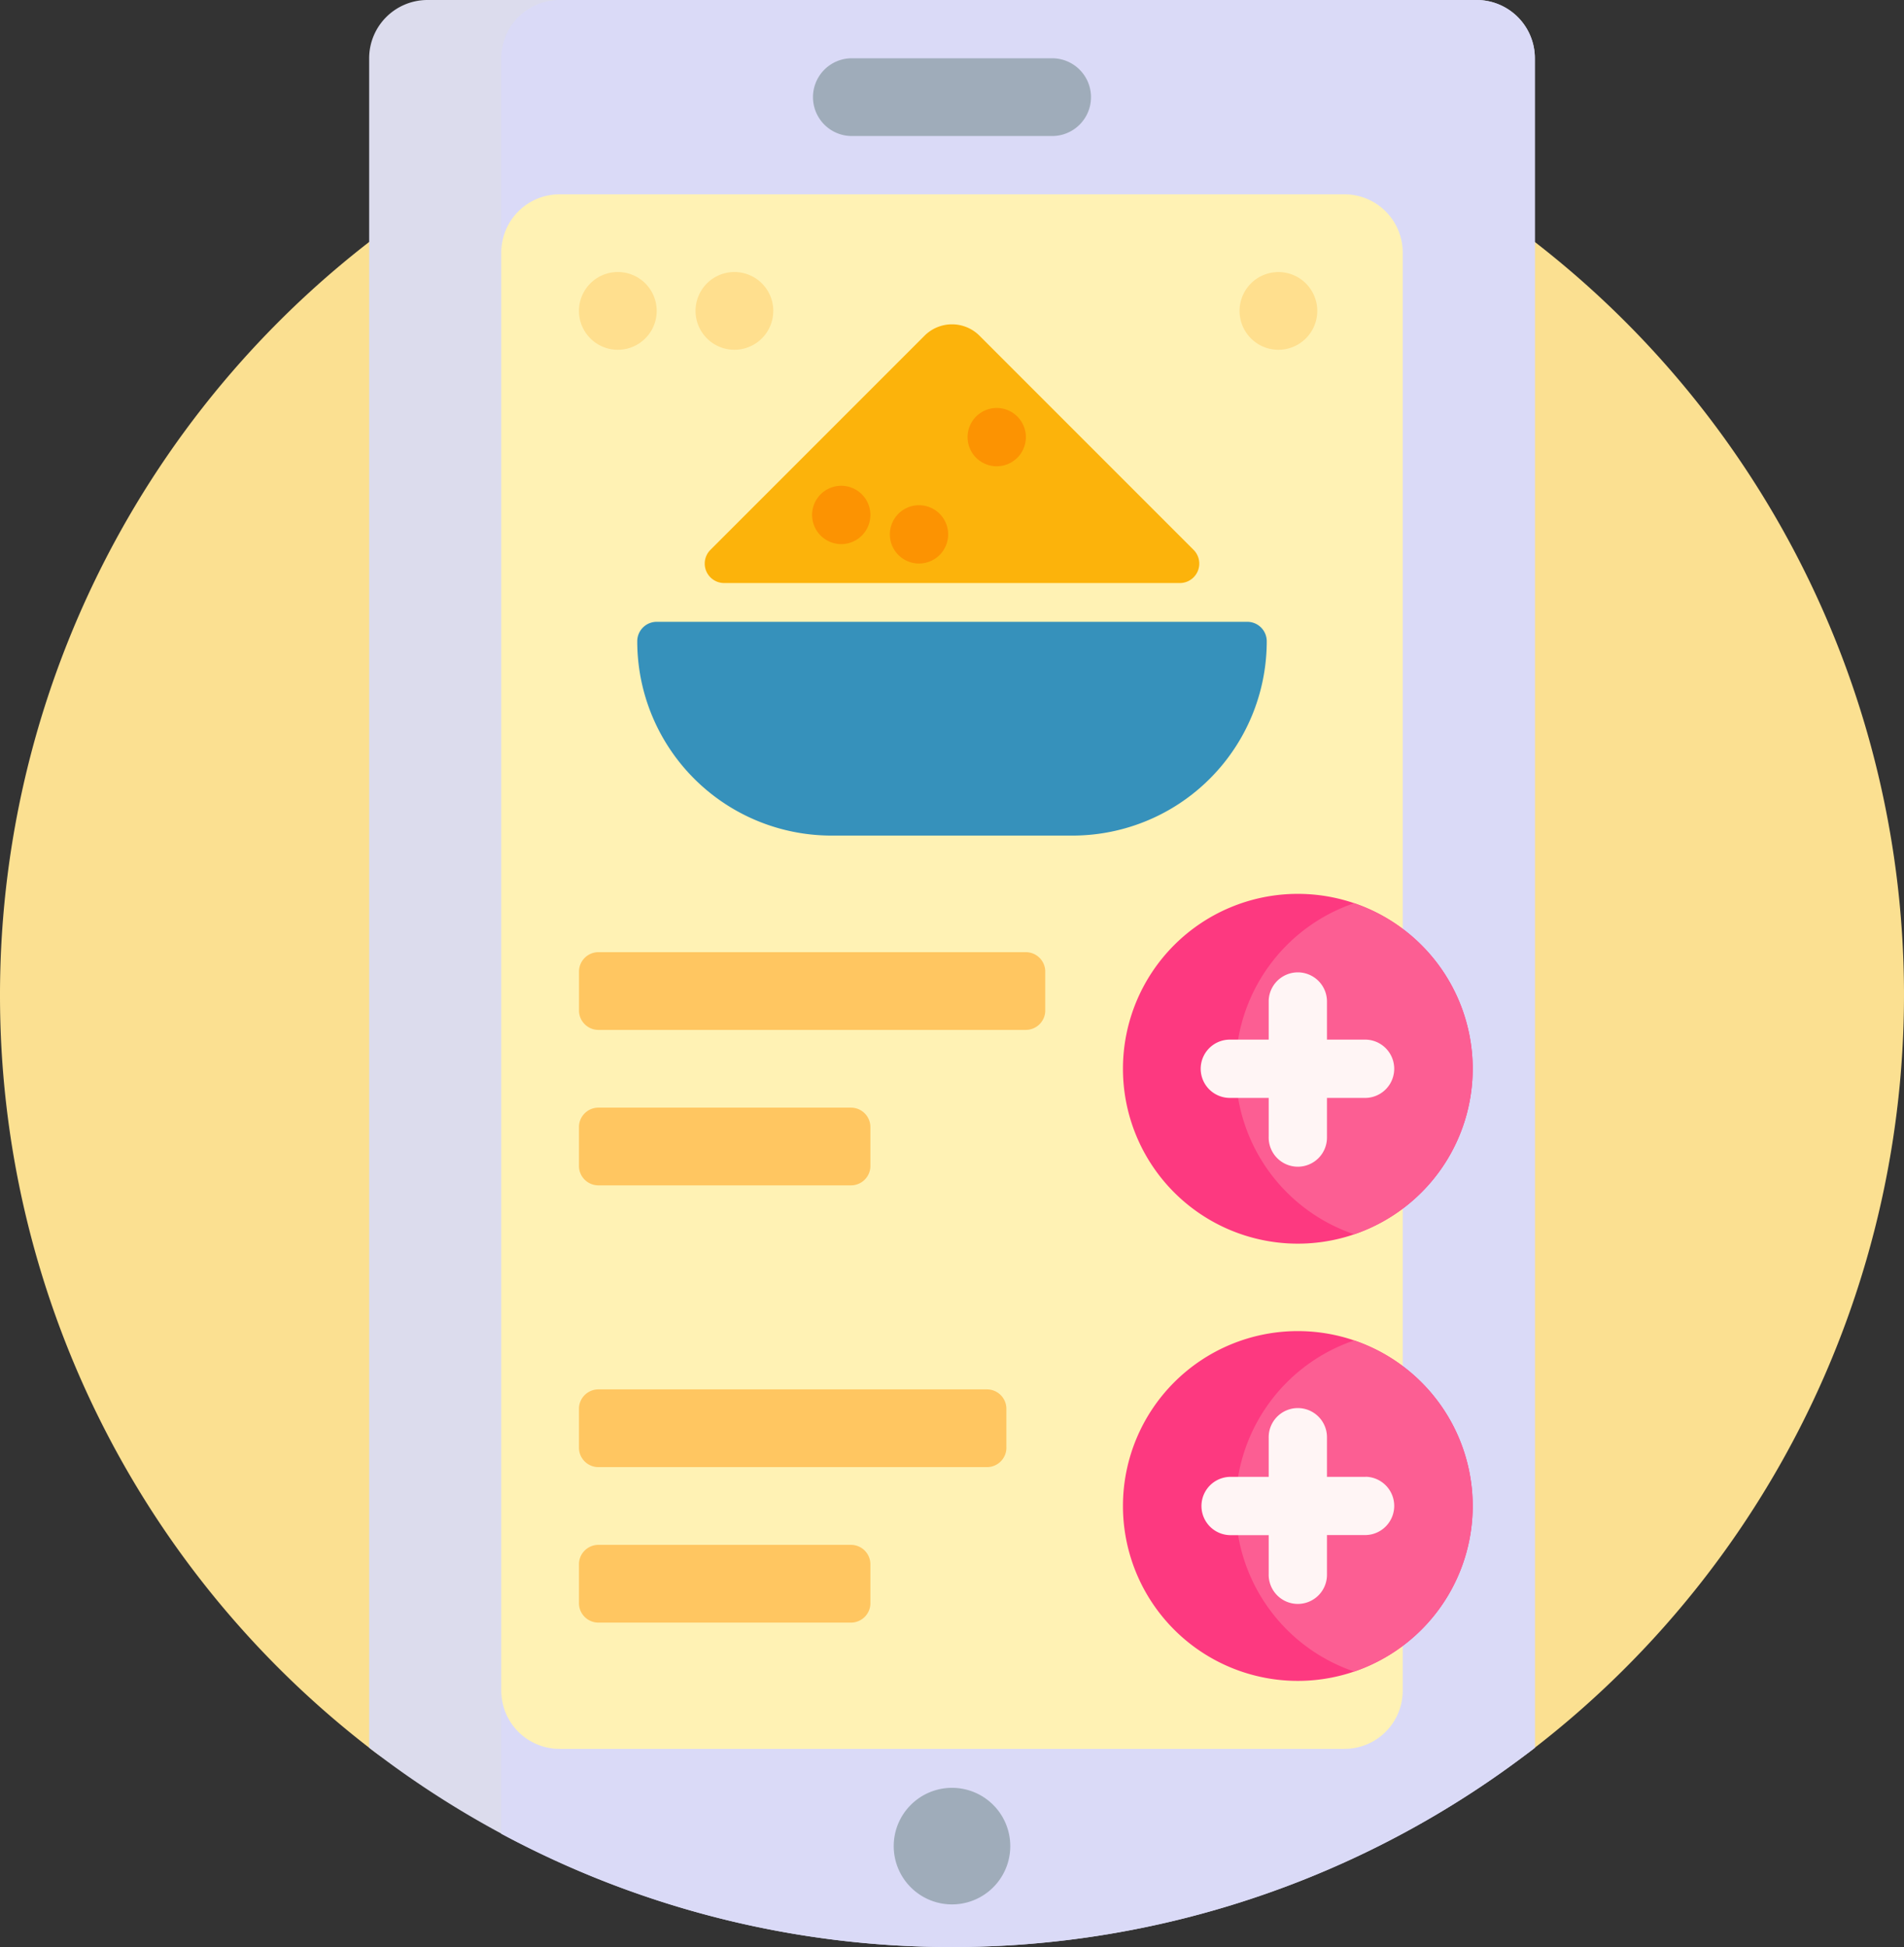
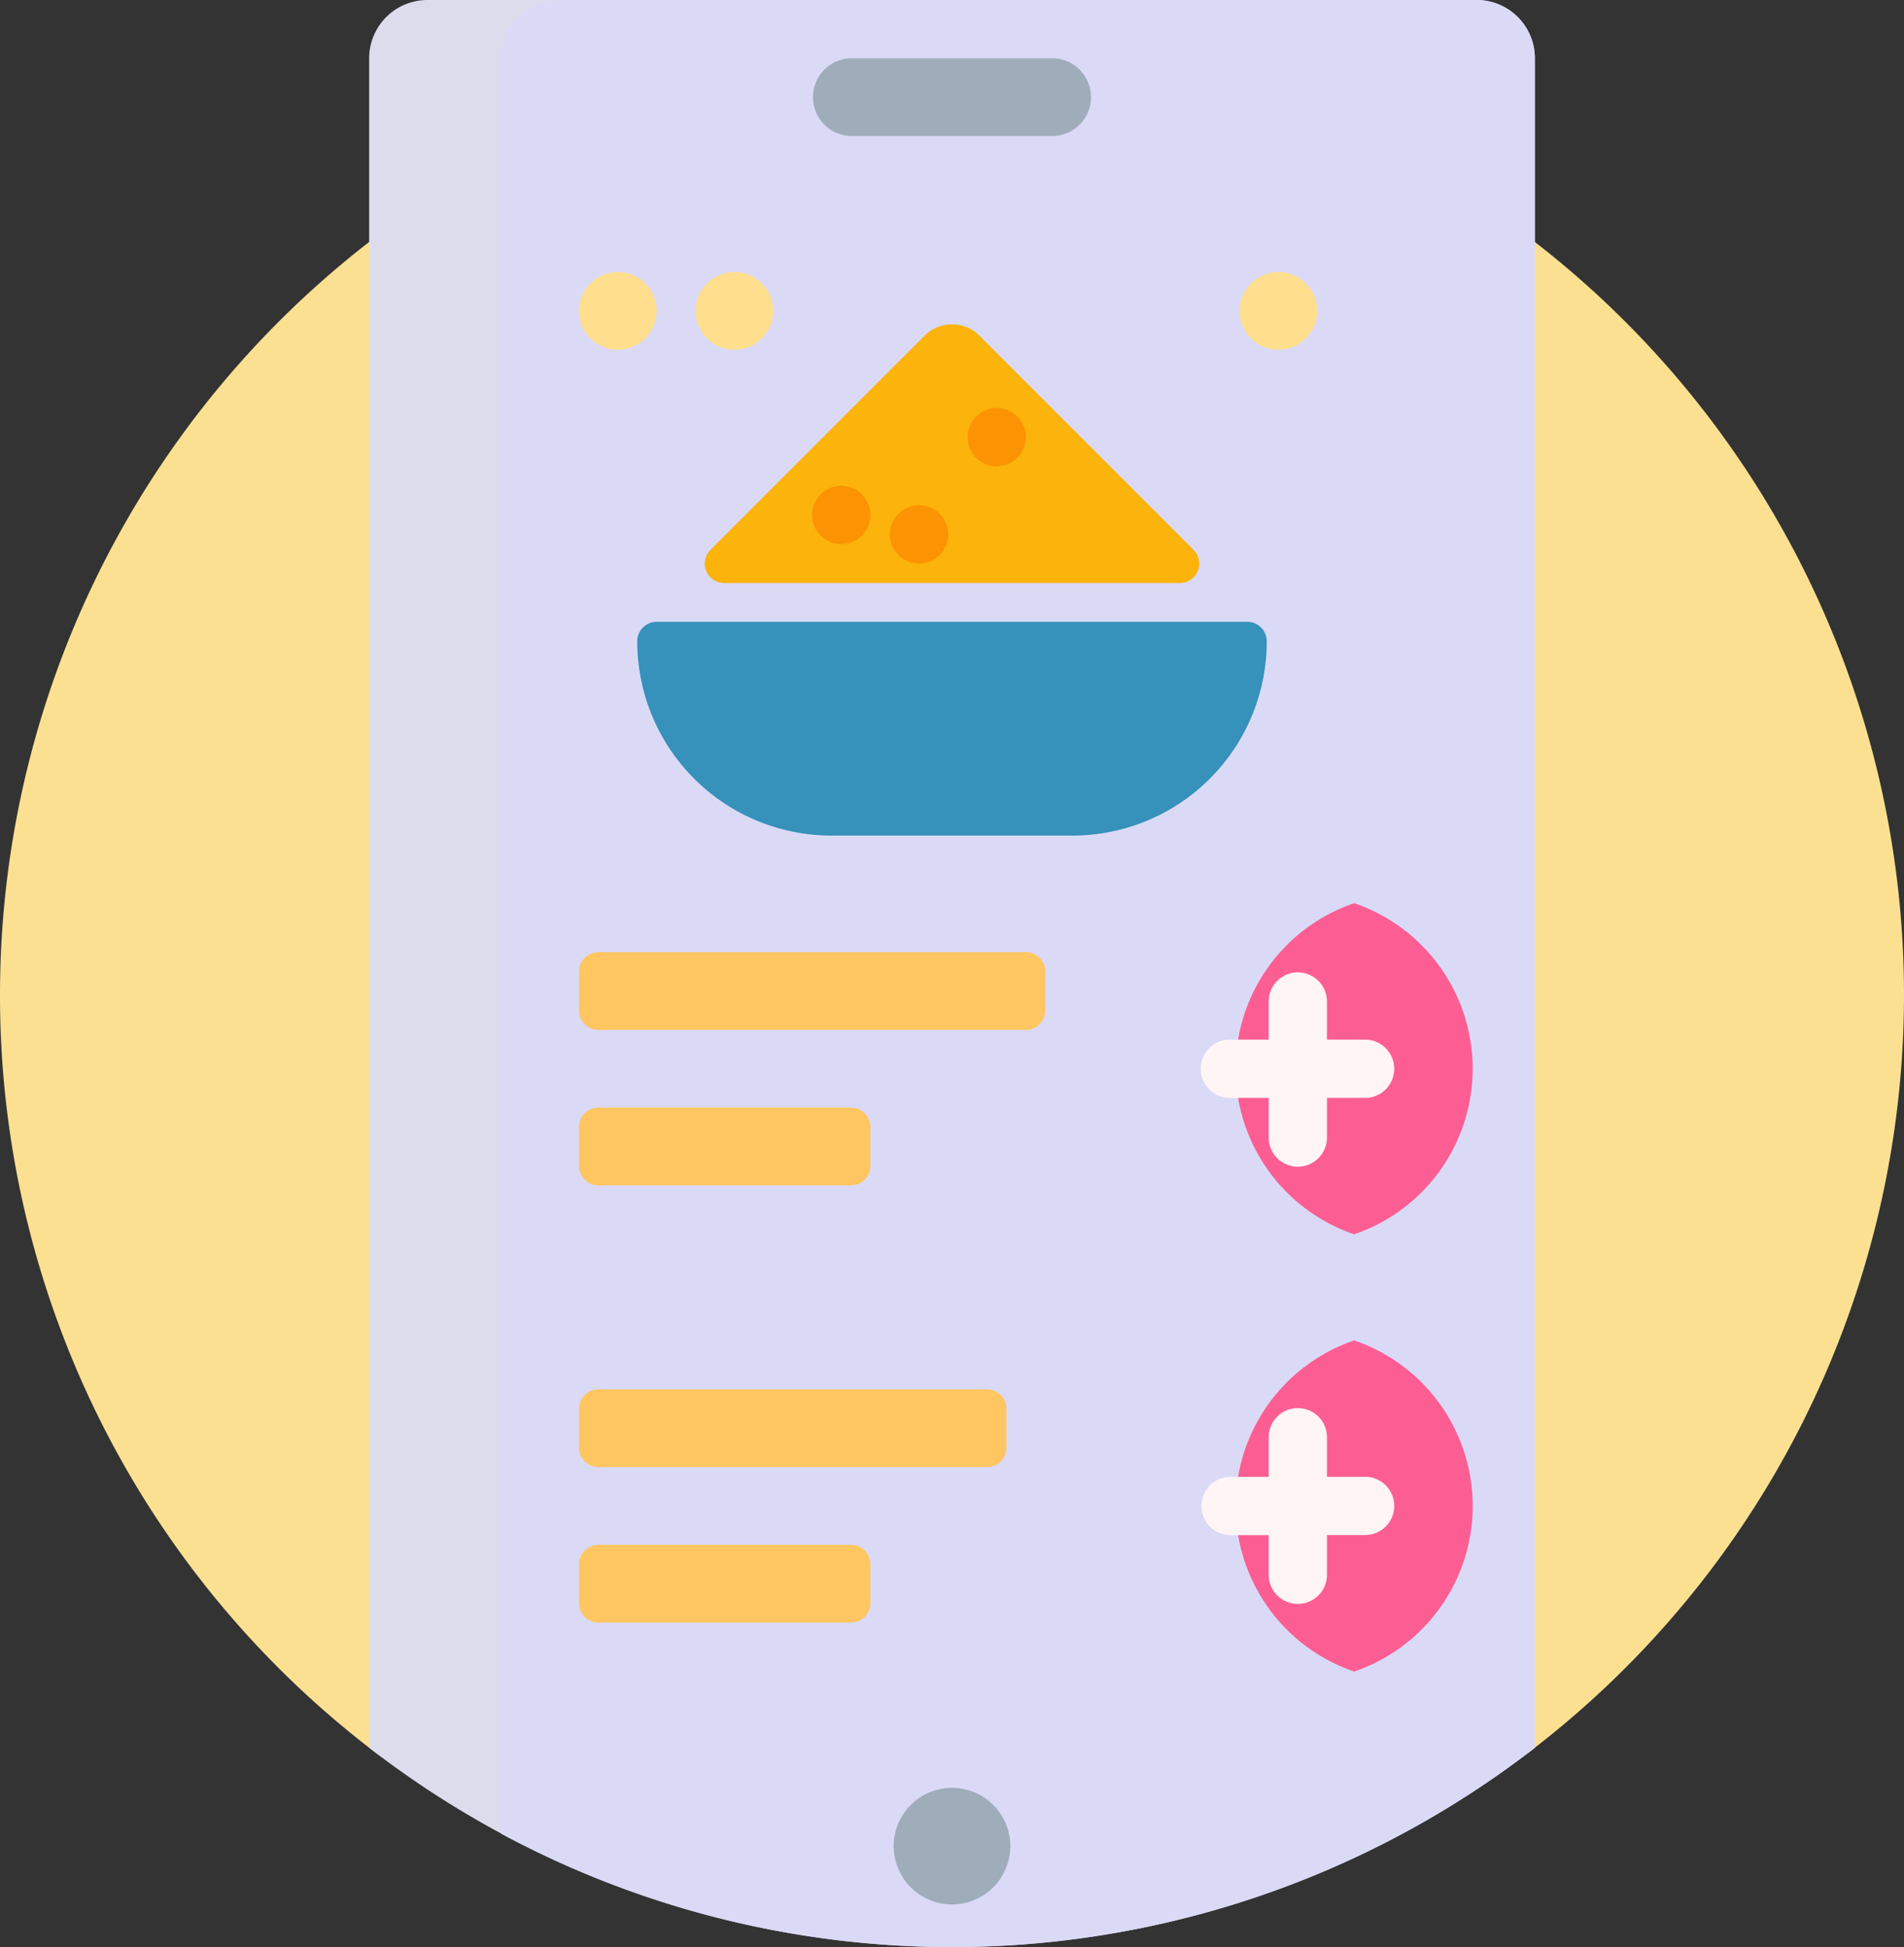
<svg xmlns="http://www.w3.org/2000/svg" width="94" height="96.11" viewBox="0 0 94 96.11">
  <rect x="0" y="0" width="94" height="96.11" fill="#333333" stroke="none" />
  <defs>
    <style>.a{fill:#fbe091;}.b{fill:#dcdced;}.c{fill:#dadaf7;}.d{fill:#9facba;}.e{fill:#fff2b4;}.f{fill:#ffc661;}.g{fill:#ffdf8e;}.h{fill:#3691bb;}.i{fill:#fcb30b;}.j{fill:#fc9302;}.k{fill:#fd3980;}.l{fill:#fc5e93;}.m{fill:#fff5f5;}</style>
  </defs>
  <g transform="translate(-0.5)">
    <path class="a" d="M.5,58.242a47,47,0,1,1,75.591,37.3,6.133,6.133,0,0,1-6.61.565,47.062,47.062,0,0,0-43.963,0,6.1,6.1,0,0,1-6.567-.532A46.922,46.922,0,0,1,.5,58.242Zm0,0" transform="translate(0 -9.132)" />
    <path class="b" d="M155.137,2.877V86.271a47,47,0,0,1-57.551,0V2.877A2.878,2.878,0,0,1,100.463,0h51.8A2.877,2.877,0,0,1,155.137,2.877Zm0,0" transform="translate(-78.861)" />
    <path class="c" d="M183.36,2.877V86.271a47.026,47.026,0,0,1-51.028,4.246V2.877A2.878,2.878,0,0,1,135.209,0h45.274A2.877,2.877,0,0,1,183.36,2.877Zm0,0" transform="translate(-107.085)" />
    <path class="d" d="M223.873,103.573A2.877,2.877,0,1,1,221,100.7,2.877,2.877,0,0,1,223.873,103.573Zm2.11-88.245h-9.975a1.919,1.919,0,0,0,0,3.837h9.975a1.919,1.919,0,0,0,0-3.837Zm0,0" transform="translate(-173.496 -12.451)" />
-     <path class="e" d="M173.961,127.832H135.209a2.878,2.878,0,0,1-2.877-2.877V53.975a2.878,2.878,0,0,1,2.877-2.877h38.751a2.877,2.877,0,0,1,2.877,2.877v70.98A2.877,2.877,0,0,1,173.961,127.832Zm0,0" transform="translate(-107.085 -41.506)" />
    <path class="f" d="M174.831,254.216h-21.1a.96.96,0,0,1-.96-.96v-1.918a.96.96,0,0,1,.96-.959h21.1a.959.959,0,0,1,.959.959v1.918A.96.96,0,0,1,174.831,254.216Zm-7.674,6.714v-1.918a.96.96,0,0,0-.959-.959H153.729a.96.96,0,0,0-.96.959v1.918a.959.959,0,0,0,.96.959H166.2A.959.959,0,0,0,167.158,260.93Zm6.714,13.909V272.92a.96.96,0,0,0-.959-.96H153.729a.96.96,0,0,0-.96.96v1.918a.96.96,0,0,0,.96.959h19.184A.959.959,0,0,0,173.872,274.838Zm-6.714,7.674v-1.919a.959.959,0,0,0-.959-.959H153.729a.96.96,0,0,0-.96.959v1.919a.96.96,0,0,0,.96.959H166.2A.96.96,0,0,0,167.158,282.512Zm0,0" transform="translate(-123.686 -203.379)" />
    <path class="g" d="M154.689,75.372a1.919,1.919,0,1,1,1.918-1.918A1.919,1.919,0,0,1,154.689,75.372Zm7.674-1.918a1.919,1.919,0,1,0-1.919,1.918A1.919,1.919,0,0,0,162.362,73.454Zm26.856,0a1.918,1.918,0,1,0-1.918,1.918A1.919,1.919,0,0,0,189.219,73.454Zm0,0" transform="translate(-123.686 -58.107)" />
    <path class="h" d="M189.587,174.063H177.693a9.591,9.591,0,0,1-9.592-9.592.959.959,0,0,1,.959-.959H198.22a.959.959,0,0,1,.959.959A9.591,9.591,0,0,1,189.587,174.063Zm0,0" transform="translate(-136.14 -132.818)" />
    <path class="i" d="M186.116,96.4l10.571-10.571a1.918,1.918,0,0,1,2.713,0L209.97,96.4a.959.959,0,0,1-.678,1.637h-22.5A.959.959,0,0,1,186.116,96.4Zm0,0" transform="translate(-150.543 -69.258)" />
    <path class="j" d="M216.967,112.58a1.439,1.439,0,1,1-1.439-1.439A1.439,1.439,0,0,1,216.967,112.58Zm2.4-.48a1.439,1.439,0,1,0,1.439,1.439A1.439,1.439,0,0,0,219.365,112.1Zm3.837-4.8a1.439,1.439,0,1,0,1.439,1.439A1.439,1.439,0,0,0,223.2,107.3Zm0,0" transform="translate(-173.496 -87.162)" />
-     <path class="k" d="M313.109,243.683a8.633,8.633,0,1,1-8.633-8.633A8.633,8.633,0,0,1,313.109,243.683Zm-8.633,12.949a8.633,8.633,0,1,0,8.633,8.633A8.633,8.633,0,0,0,304.476,256.632Zm0,0" transform="translate(-239.903 -190.928)" />
    <path class="l" d="M337.183,245.676a8.633,8.633,0,0,1-5.851,8.171,8.632,8.632,0,0,1,0-16.344A8.634,8.634,0,0,1,337.183,245.676Zm-5.851,13.41a8.632,8.632,0,0,0,0,16.344,8.632,8.632,0,0,0,0-16.344Zm0,0" transform="translate(-263.977 -192.921)" />
    <path class="m" d="M316.285,260.285a1.438,1.438,0,0,1,1.439-1.439h1.918v-1.919a1.439,1.439,0,0,1,2.877,0v1.919h1.919a1.439,1.439,0,0,1,0,2.877h-1.919v1.918a1.439,1.439,0,1,1-2.877,0v-1.918h-1.918A1.439,1.439,0,0,1,316.285,260.285Zm8.153,20.143h-1.919v-1.918a1.439,1.439,0,1,0-2.877,0v1.918h-1.918a1.439,1.439,0,0,0,0,2.877h1.918v1.918a1.439,1.439,0,1,0,2.877,0V283.3h1.919a1.439,1.439,0,0,0,0-2.877Zm0,0" transform="translate(-256.507 -207.529)" />
  </g>
</svg>